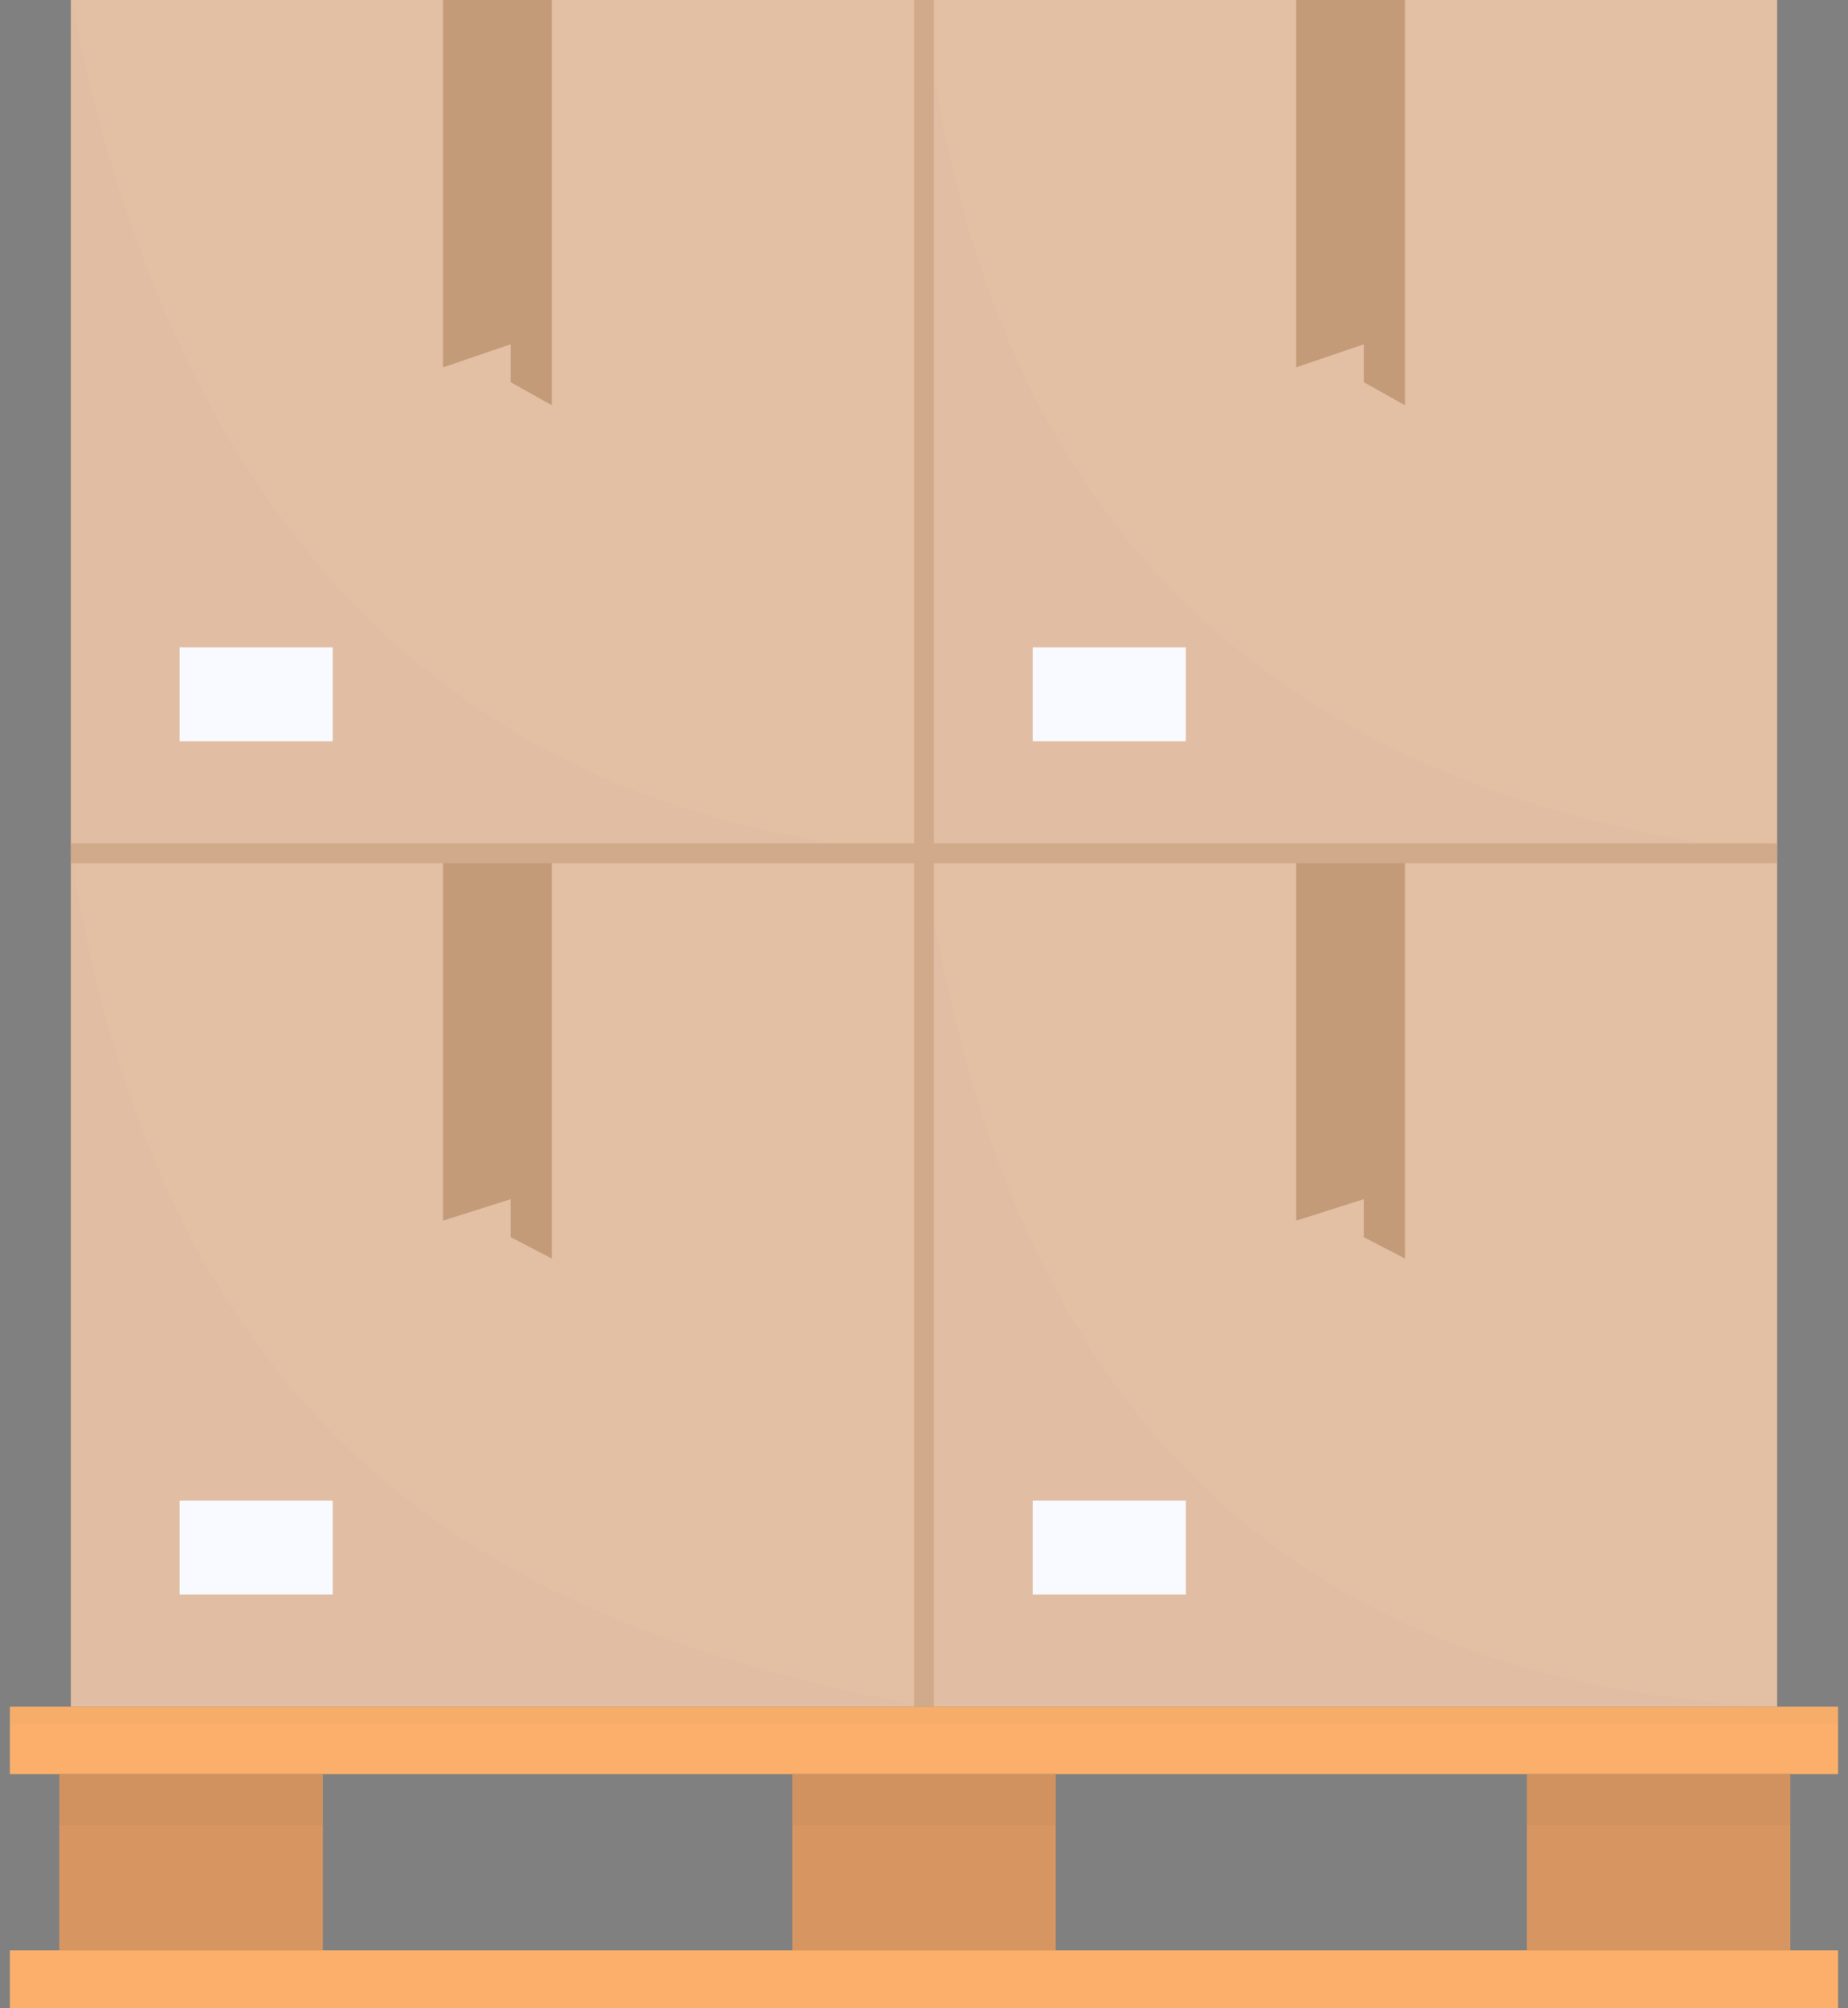
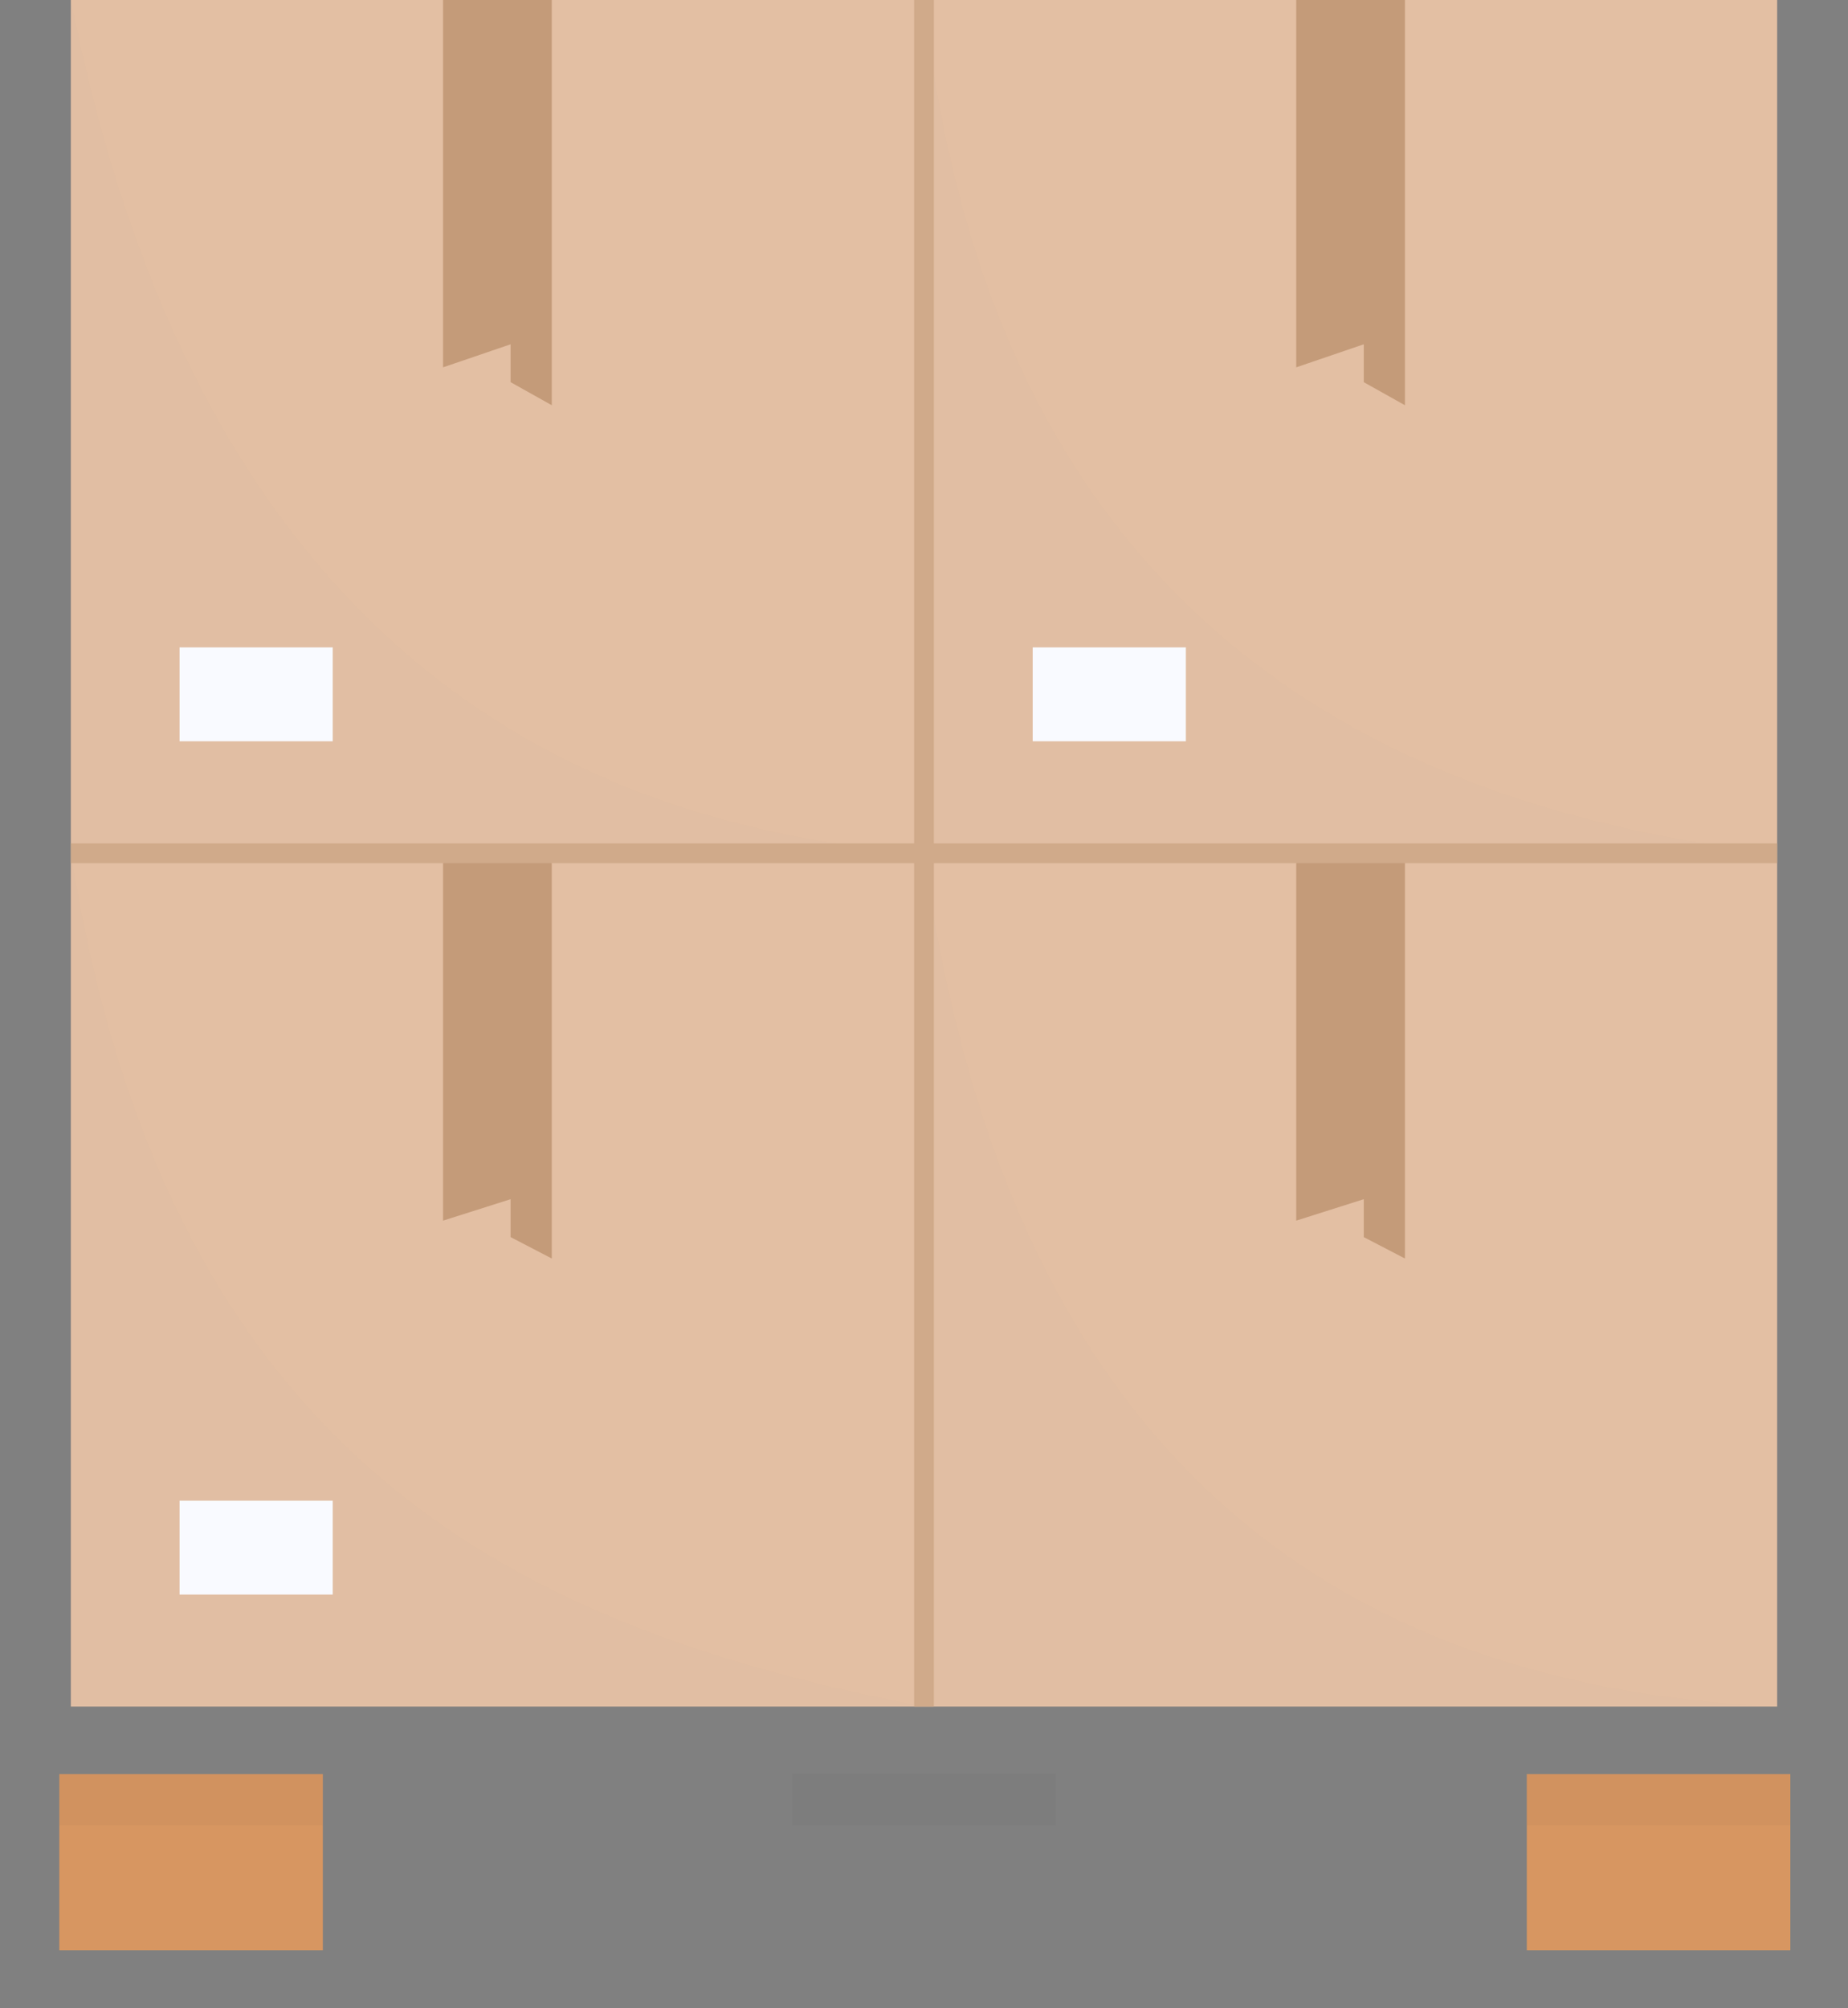
<svg xmlns="http://www.w3.org/2000/svg" width="81" height="88" viewBox="0 0 81 88" fill="none">
  <rect x="0" y="0" width="81" height="88" fill="#808080" stroke="none" />
  <g clip-path="url(#clip0)">
-     <path d="M80.566 74.789H0.434V77.749H80.566V74.789Z" fill="#FBAF6B" />
    <g opacity="0.5">
      <g opacity="0.2">
-         <path opacity="0.2" d="M80.566 74.789H0.434V75.583H80.566V74.789Z" fill="#37383C" />
-       </g>
+         </g>
    </g>
-     <path d="M80.566 85.473H0.434V88.072H80.566V85.473Z" fill="#FBAF6B" />
    <path d="M14.15 77.749H2.6V85.473H14.15V77.749Z" fill="#D79661" />
-     <path d="M46.275 77.749H34.725V85.473H46.275V77.749Z" fill="#D79661" />
    <path d="M78.472 77.749H66.922V85.473H78.472V77.749Z" fill="#D79661" />
    <g opacity="0.2">
      <path opacity="0.2" d="M14.15 77.749H2.6V79.987H14.15V77.749Z" fill="#37383C" />
    </g>
    <g opacity="0.2">
      <path opacity="0.2" d="M46.275 77.749H34.725V79.987H46.275V77.749Z" fill="#37383C" />
    </g>
    <g opacity="0.2">
      <path opacity="0.2" d="M78.472 77.749H66.922V79.987H78.472V77.749Z" fill="#37383C" />
    </g>
    <path d="M40.5 37.395H3.105V74.789H40.5V37.395Z" fill="#E3BFA3" />
    <g opacity="0.1">
      <path opacity="0.1" fill-rule="evenodd" clip-rule="evenodd" d="M40.5 74.789H3.105V37.395C7.365 64.105 22.813 71.396 40.5 74.789Z" fill="#37383C" />
    </g>
    <path d="M14.584 65.765H7.87V69.88H14.584V65.765Z" fill="#F9FAFF" />
    <path d="M19.42 37.395V53.493L22.38 52.554V54.215L24.185 55.153V37.395H19.42Z" fill="#C49B79" />
    <path d="M77.895 37.395H40.5V74.789H77.895V37.395Z" fill="#E3BFA3" />
    <g opacity="0.1">
      <path opacity="0.1" fill-rule="evenodd" clip-rule="evenodd" d="M77.895 74.789H40.5V37.395C43.893 62.156 56.959 73.851 77.895 74.789Z" fill="#37383C" />
    </g>
-     <path d="M51.978 65.765H45.265V69.88H51.978V65.765Z" fill="#F9FAFF" />
    <path d="M56.815 37.395V53.493L59.775 52.554V54.215L61.58 55.153V37.395H56.815Z" fill="#C49B79" />
    <path d="M40.5 0H3.105V37.395H40.5V0Z" fill="#E3BFA3" />
    <g opacity="0.1">
      <path opacity="0.1" fill-rule="evenodd" clip-rule="evenodd" d="M40.5 37.395H3.105V0C7.581 22.523 19.421 35.806 40.5 37.395Z" fill="#37383C" />
    </g>
    <path d="M14.584 28.371H7.87V32.486H14.584V28.371Z" fill="#F9FAFF" />
    <path d="M19.42 0V16.098L22.38 15.088V16.748L24.185 17.759V0H19.42Z" fill="#C49B79" />
    <path d="M77.895 0H40.5V37.395H77.895V0Z" fill="#E3BFA3" />
    <g opacity="0.1">
      <path opacity="0.1" fill-rule="evenodd" clip-rule="evenodd" d="M77.895 37.395H40.5V0C42.882 21.729 54.721 34.796 77.895 37.395Z" fill="#37383C" />
    </g>
    <path d="M51.978 28.371H45.265V32.486H51.978V28.371Z" fill="#F9FAFF" />
    <path d="M56.815 0V16.098L59.775 15.088V16.748L61.58 17.759V0H56.815Z" fill="#C49B79" />
    <path d="M77.895 36.961H3.105V37.828H77.895V36.961Z" fill="#D0AA8A" />
    <path d="M40.933 0H40.067V74.789H40.933V0Z" fill="#D0AA8A" />
  </g>
  <defs>
    <clipPath id="clip0">
      <rect width="80.131" height="88" fill="white" transform="translate(0.434)" />
    </clipPath>
  </defs>
</svg>